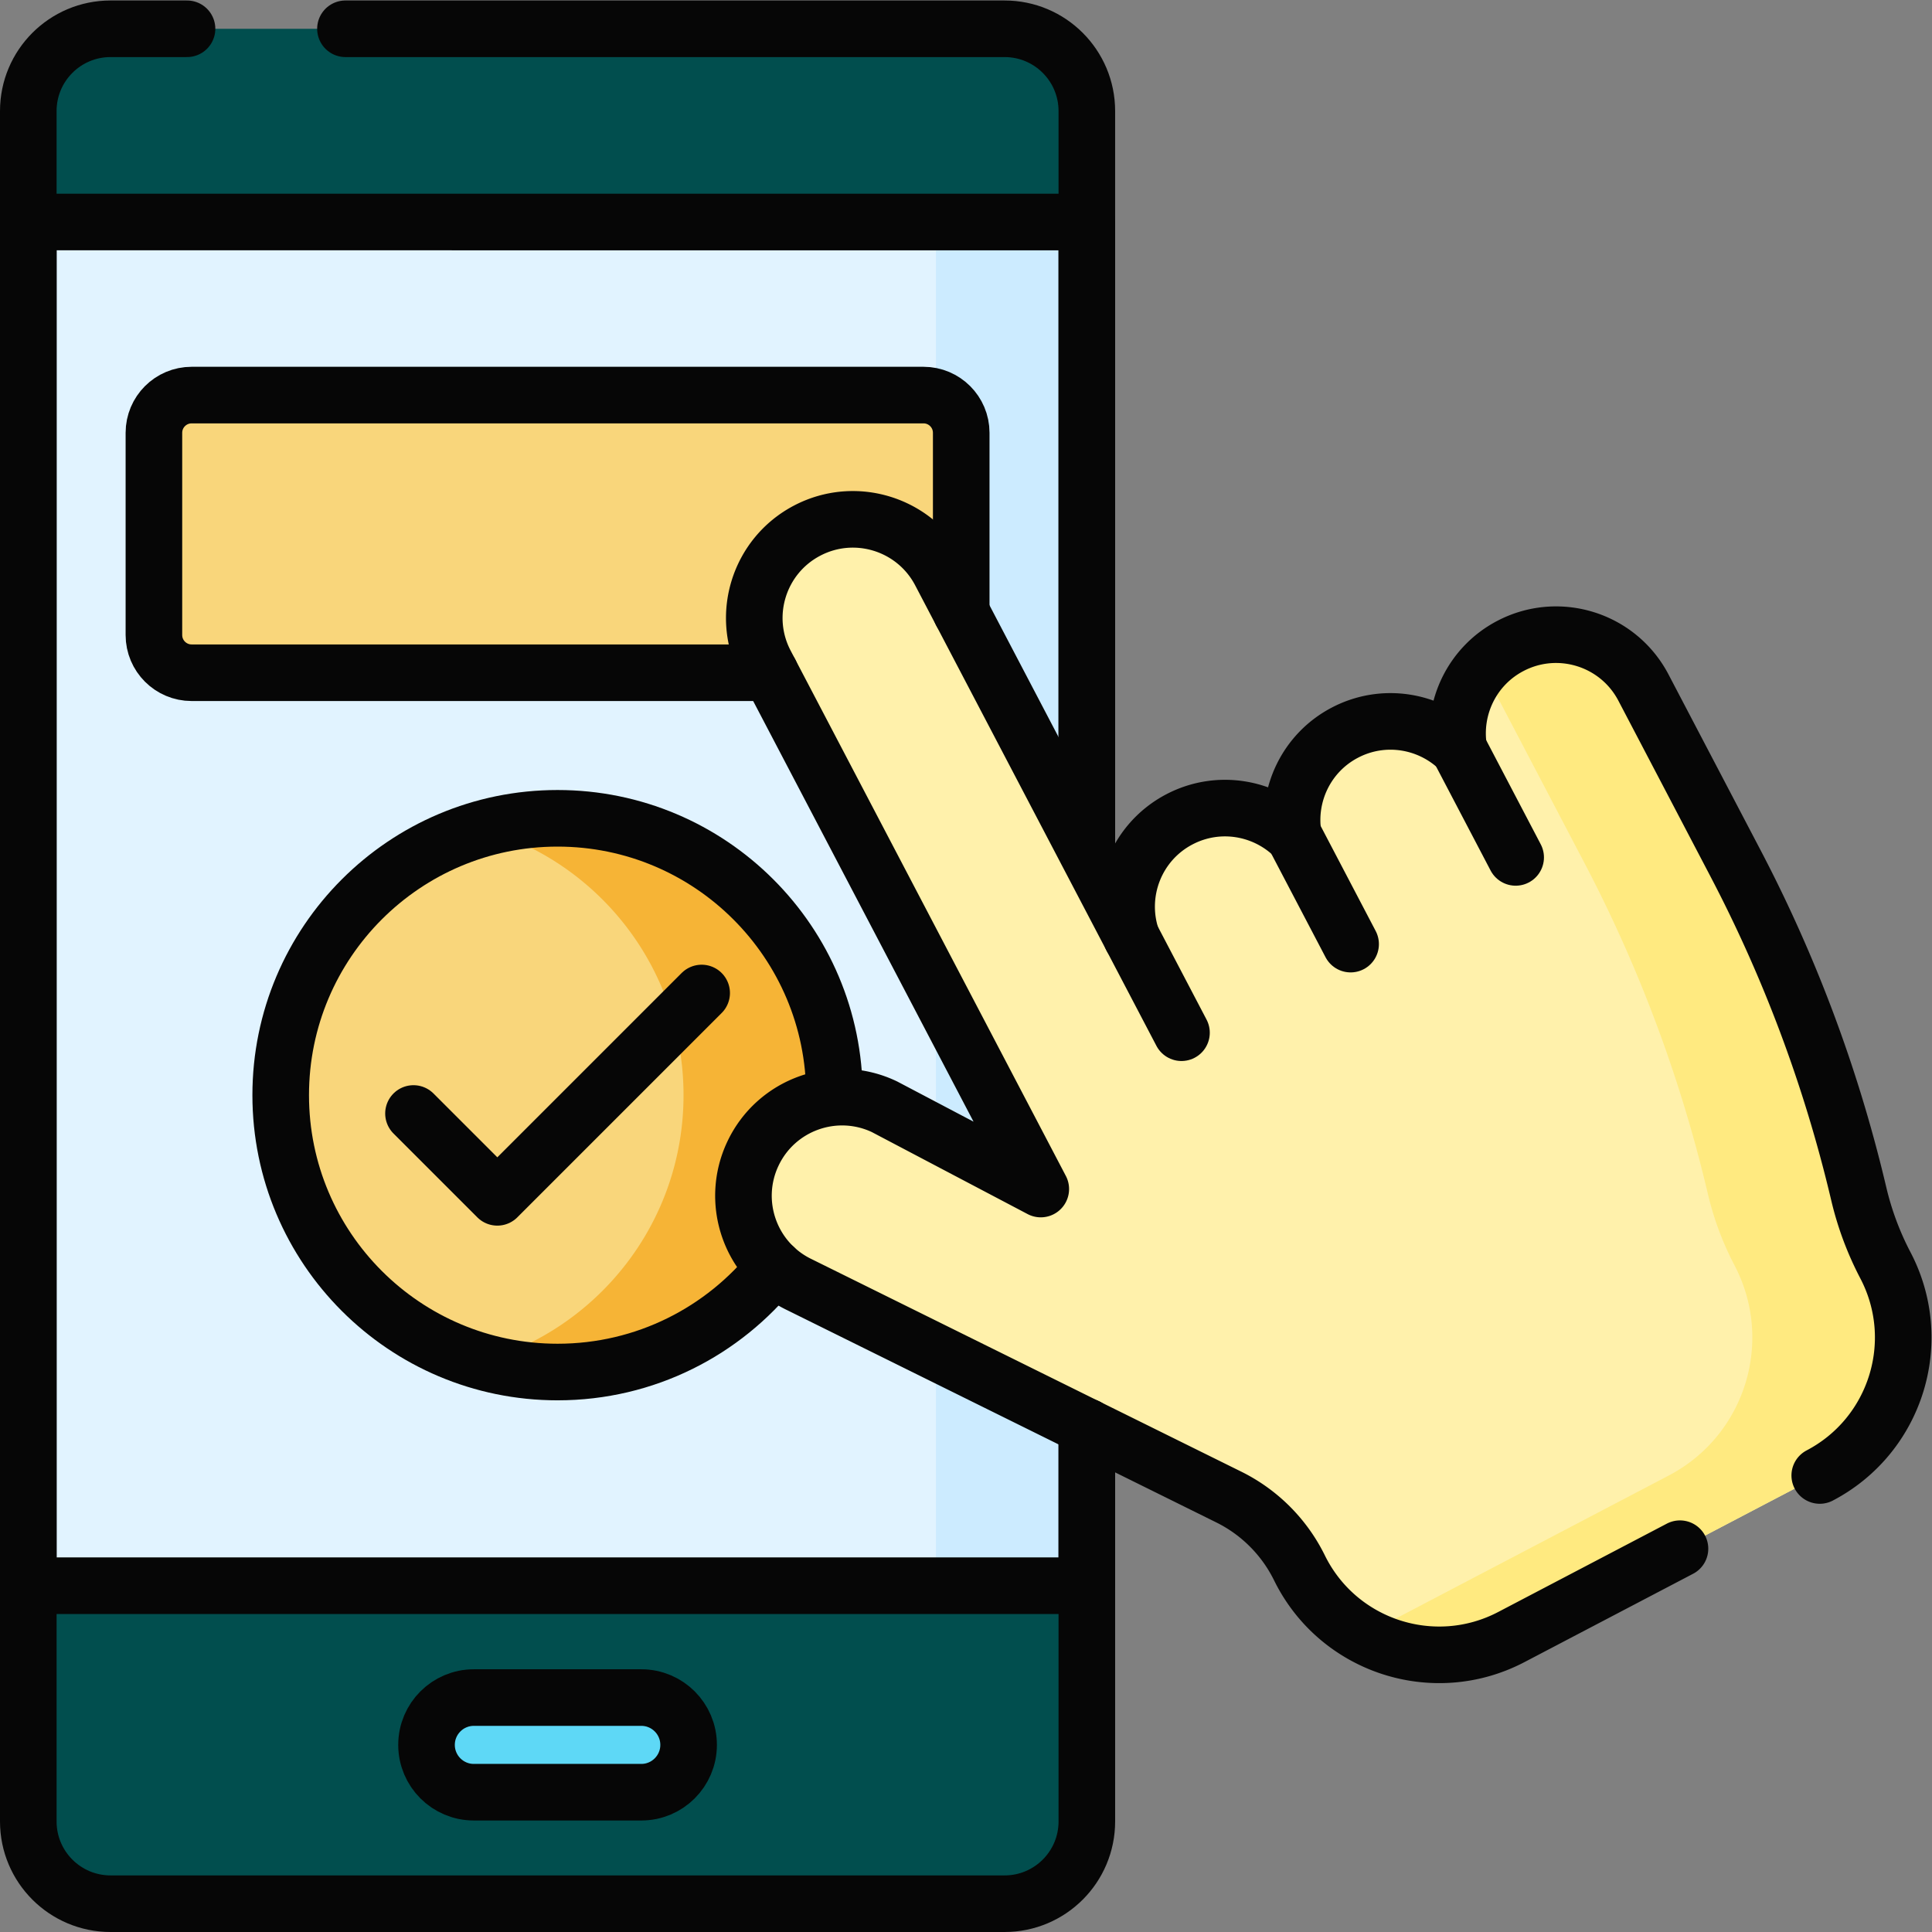
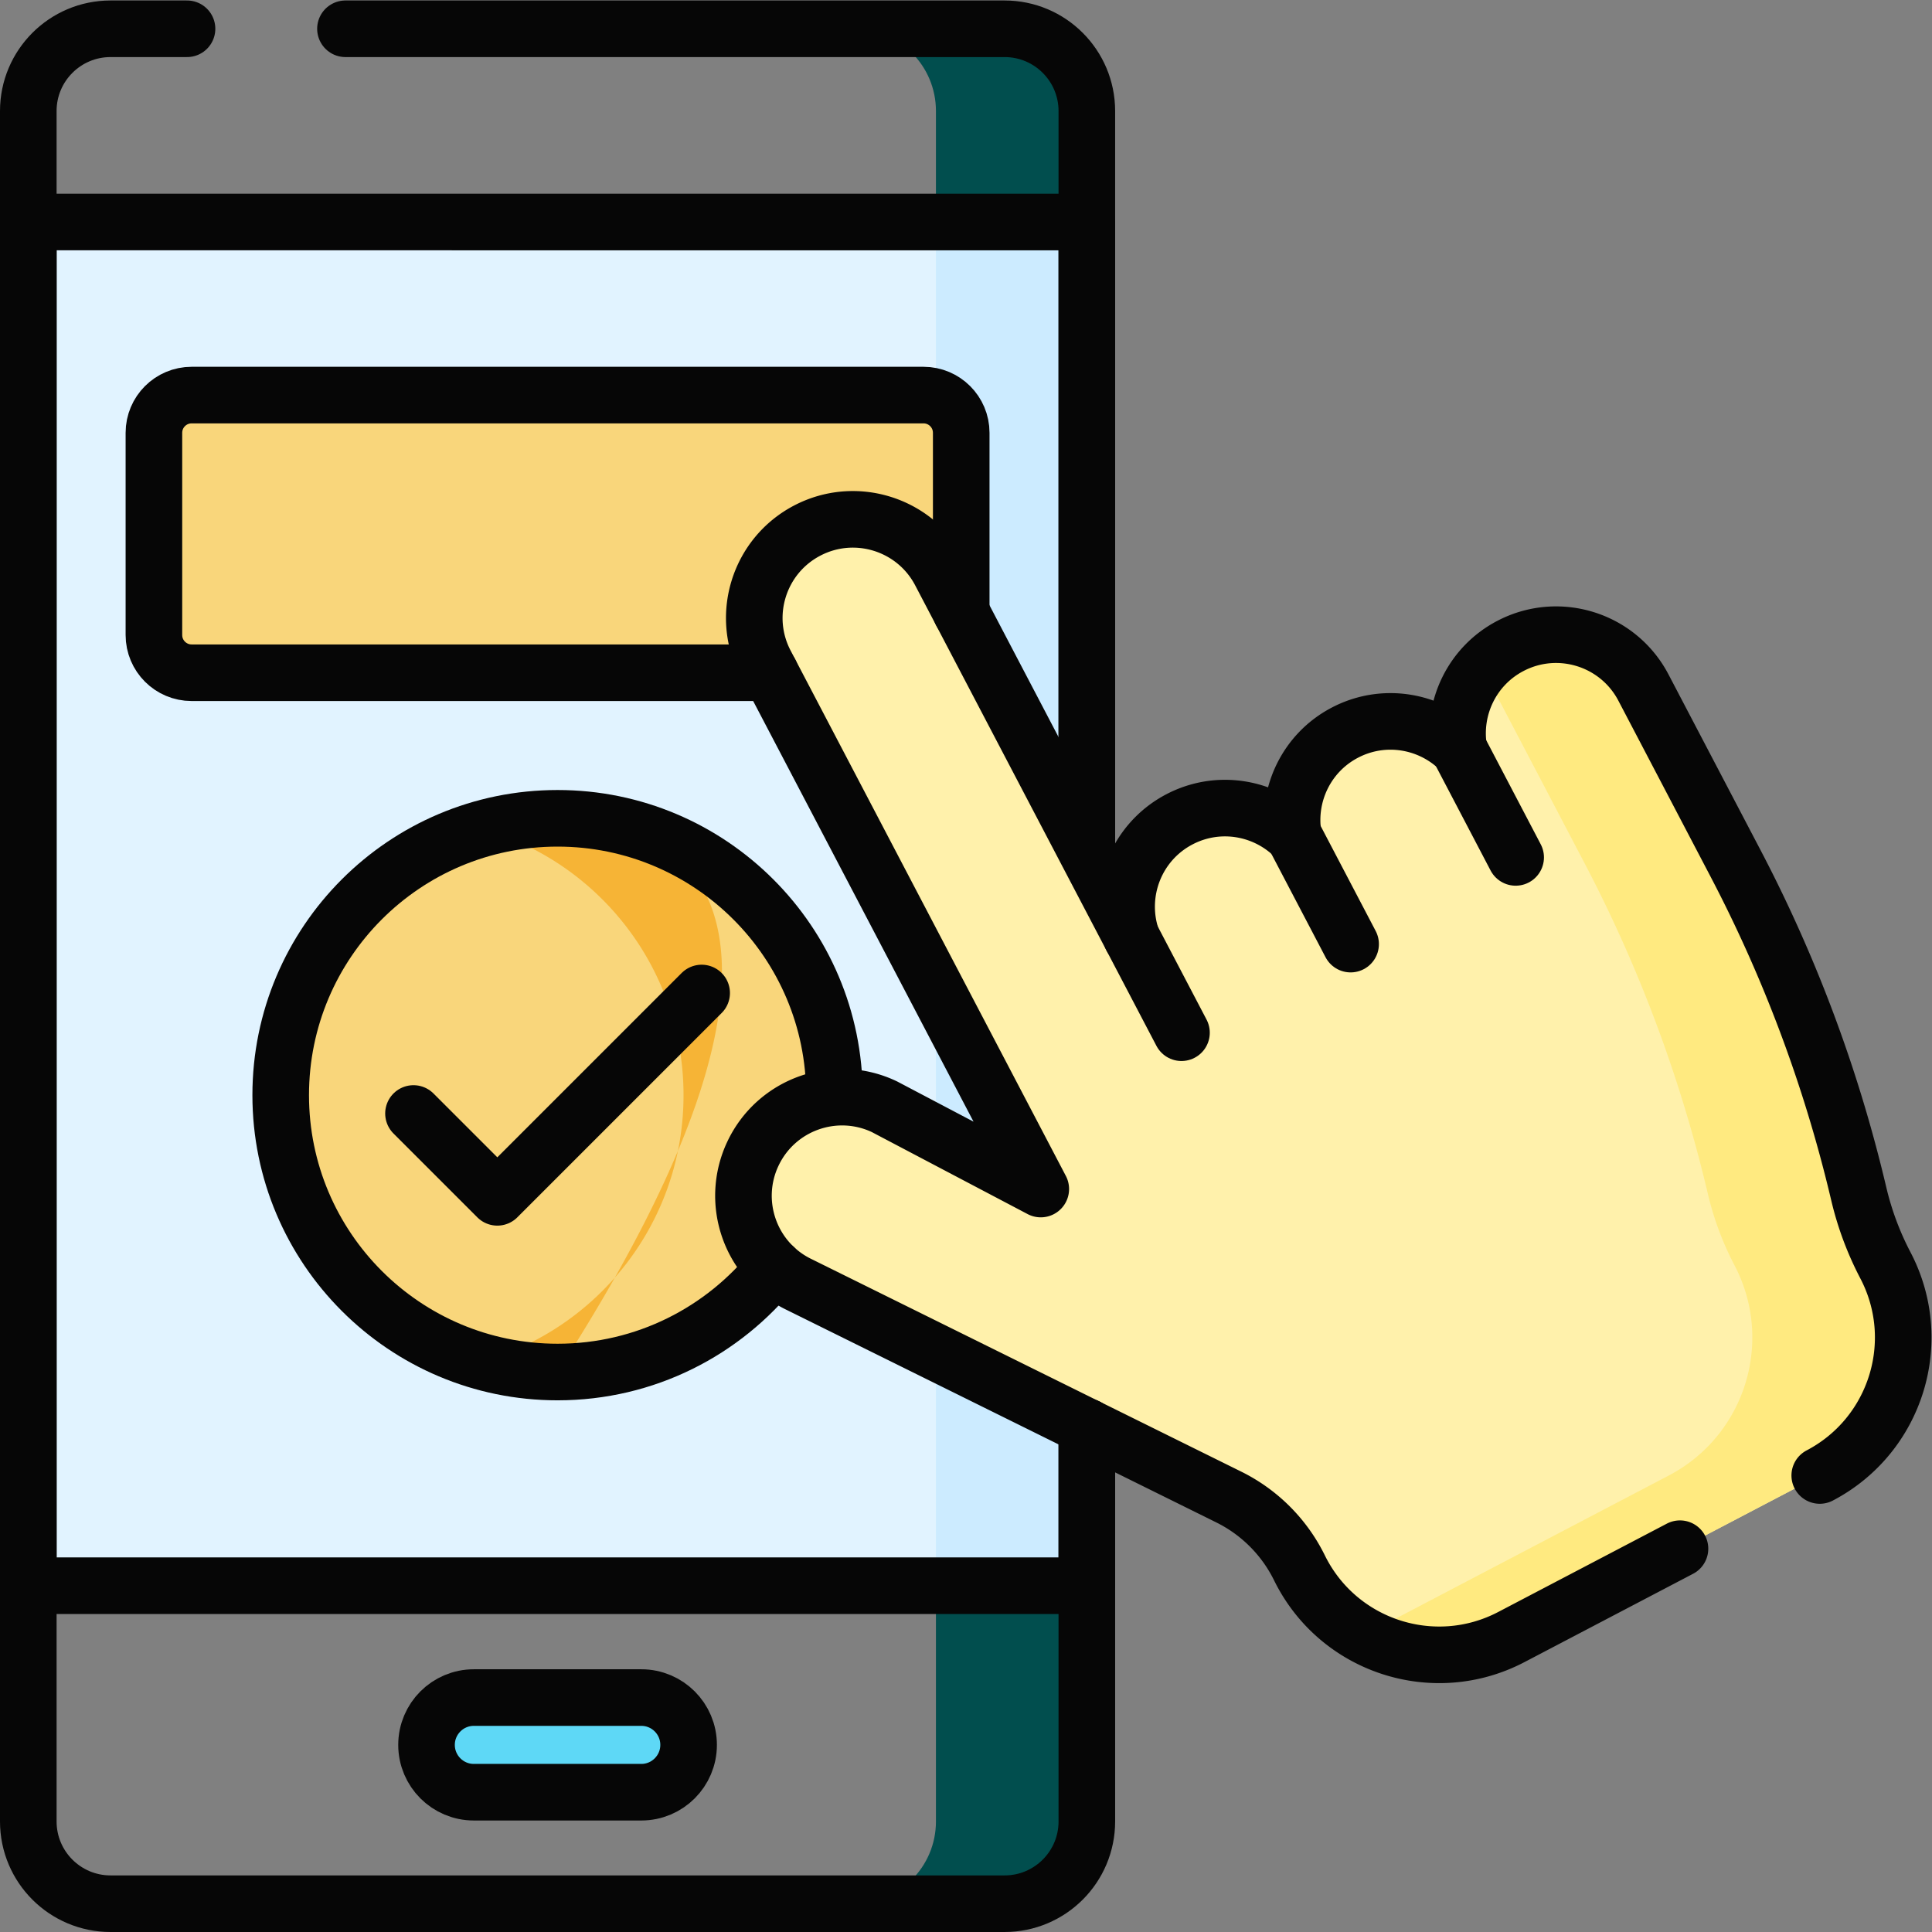
<svg xmlns="http://www.w3.org/2000/svg" version="1.1" width="512" height="512" x="0" y="0" viewBox="0 0 682.667 682.667" style="enable-background:new 0 0 512 512" xml:space="preserve" class="">
  <rect x="0" y="0" width="682.667" height="682.667" fill="#808080" stroke="none" />
  <g>
    <defs>
      <clipPath id="a">
        <path d="M0 512h512V0H0Z" fill="#000000" opacity="1" data-original="#000000" />
      </clipPath>
      <clipPath id="b">
        <path d="M0 512h512V0H0Z" fill="#000000" opacity="1" data-original="#000000" />
      </clipPath>
    </defs>
    <g clip-path="url(#a)" transform="matrix(1.333 0 0 -1.333 0 682.667)">
      <path d="M0 0c0-34.298-17.5-151.155-17.5-151.155h2.5S0-274.379 0-308.676c154-88.487 308 88.488 462 0V0C308 88.487 154-88.487 0 0" style="fill-opacity:1;fill-rule:nonzero;stroke:none" transform="translate(42.5 -66.106)" fill="#e1f3ff" data-original="#e1f3ff" class="" />
      <path d="M0 0v102.893c154-88.488 308 88.487 462 0V0c-34.244 19.677-68.487 26.227-102.731 25.489" style="stroke-width:15;stroke-linecap:round;stroke-linejoin:round;stroke-miterlimit:10;stroke-dasharray:none;stroke-opacity:1" transform="translate(42.5 -168.999)" fill="none" stroke="#060606" stroke-width="15" stroke-linecap="round" stroke-linejoin="round" stroke-miterlimit="10" stroke-dasharray="none" stroke-opacity="" data-original="#060606" class="" />
      <path d="M0 0c-100.133-20.978-200.267-75.674-300.399-18.139V84.754c154-88.487 308 88.487 462 0V-18.139" style="stroke-width:15;stroke-linecap:round;stroke-linejoin:round;stroke-miterlimit:10;stroke-dasharray:none;stroke-opacity:1" transform="translate(342.9 -150.86)" fill="none" stroke="#060606" stroke-width="15" stroke-linecap="round" stroke-linejoin="round" stroke-miterlimit="10" stroke-dasharray="none" stroke-opacity="" data-original="#060606" class="" />
    </g>
    <g clip-path="url(#b)" transform="matrix(1.333 0 0 -1.333 0 682.667)">
-       <path d="M0 0h-236.99c-12.041 0-21.803 9.762-21.803 21.803v62.489l10 180.743-10 180.742v29.42c0 12.041 9.762 21.803 21.803 21.803H0c12.042 0 21.804-9.762 21.804-21.803v-29.42l-10-180.742 10-180.743V21.803C21.804 9.762 12.042 0 0 0" style="fill-opacity:1;fill-rule:nonzero;stroke:none" transform="translate(266.293 7.5)" fill="#014e4e" data-original="#6b46cf" class="" opacity="1" />
      <path d="M0 0c0 12.041-9.762 21.803-21.804 21.803h-40C-49.762 21.803-40 12.041-40 0v-29.42l-10-180.742 10-180.743v-62.49c0-12.041-9.762-21.802-21.804-21.802h40C-9.762-475.197 0-465.436 0-453.395v62.49l-10 180.743L0-29.42Z" style="fill-opacity:1;fill-rule:nonzero;stroke:none" transform="translate(288.097 482.697)" fill="#014e4e" data-original="#5f36cf" class="" opacity="1" />
      <path d="M288.097 91.792H7.5v361.485h280.597z" style="fill-opacity:1;fill-rule:nonzero;stroke:none" fill="#e1f3ff" data-original="#e1f3ff" class="" />
      <path d="M248.097 91.792h40v361.485h-40z" style="fill-opacity:1;fill-rule:nonzero;stroke:none" fill="#ccebff" data-original="#ccebff" />
      <path d="M0 0h-44.385c-6.928 0-12.543 5.616-12.543 12.544 0 6.928 5.615 12.544 12.543 12.544H0c6.928 0 12.544-5.616 12.544-12.544C12.544 5.616 6.928 0 0 0" style="fill-opacity:1;fill-rule:nonzero;stroke:none" transform="translate(169.99 37.056)" fill="#5ed8f6" data-original="#5ed8f6" />
      <path d="M0 0h-194c-5.522 0-10 4.477-10 10v53.599c0 5.522 4.478 10 10 10H0c5.523 0 10-4.478 10-10V10C10 4.477 5.523 0 0 0" style="fill-opacity:1;fill-rule:nonzero;stroke:none" transform="translate(244.798 333.802)" fill="#f9d67b" data-original="#fe75a7" class="" opacity="1" />
      <path d="M0 0c0-40.531-32.857-73.39-73.39-73.39-40.531 0-73.389 32.859-73.389 73.39 0 40.532 32.858 73.39 73.389 73.39C-32.857 73.39 0 40.532 0 0" style="fill-opacity:1;fill-rule:nonzero;stroke:none" transform="translate(221.188 221.824)" fill="#f9d67b" data-original="#d0ee7f" class="" opacity="1" />
-       <path d="M0 0a73.363 73.363 0 0 1-20-2.782c30.808-8.71 53.39-37.013 53.39-70.609 0-33.594-22.582-61.897-53.39-70.607a73.363 73.363 0 0 1 20-2.781c40.532 0 73.39 32.857 73.39 73.388C73.39-32.858 40.532 0 0 0" style="fill-opacity:1;fill-rule:nonzero;stroke:none" transform="translate(147.798 295.215)" fill="#f6b436" data-original="#aee617" class="" opacity="1" />
+       <path d="M0 0a73.363 73.363 0 0 1-20-2.782c30.808-8.71 53.39-37.013 53.39-70.609 0-33.594-22.582-61.897-53.39-70.607a73.363 73.363 0 0 1 20-2.781C73.39-32.858 40.532 0 0 0" style="fill-opacity:1;fill-rule:nonzero;stroke:none" transform="translate(147.798 295.215)" fill="#f6b436" data-original="#aee617" class="" opacity="1" />
      <path d="M0 0c-10.206-5.347-15.387-16.488-13.665-27.271-7.884 7.554-19.993 9.637-30.199 4.291-10.206-5.348-15.387-16.489-13.665-27.271-7.884 7.554-19.994 9.636-30.2 4.289-11.479-6.014-16.599-19.354-12.685-31.272l-50.708 96.788c-6.698 12.785-22.493 17.72-35.279 11.021-12.786-6.698-17.722-22.494-11.023-35.28l71.91-137.258 1.043-1.991-41.441 21.815c-13.035 6.201-28.629.66-34.829-12.374v-.001c-6.2-13.034-.66-28.628 12.375-34.828l113.733-56.256A41.27 41.27 0 0 0-55.9-244.369c10.243-20.818 35.629-29.103 56.181-18.335l81.738 42.822c20.189 10.578 27.981 35.52 17.404 55.709a80.58 80.58 0 0 0-6.992 18.652l-.37 1.551a373.016 373.016 0 0 1-32.373 86.362L35.28-11.022C28.582 1.764 12.786 6.698 0 0" style="fill-opacity:1;fill-rule:nonzero;stroke:none" transform="translate(400.356 340.897)" fill="#fff1ab" data-original="#fff1ab" class="" />
      <path d="M0 0a80.58 80.58 0 0 0-6.992 18.652l-.37 1.551a372.992 372.992 0 0 1-32.373 86.361l-24.408 46.587c-6.698 12.786-22.494 17.721-35.28 11.022a26.006 26.006 0 0 1-7.868-6.331 26.224 26.224 0 0 0 3.148-4.691l24.408-46.587a372.992 372.992 0 0 0 32.373-86.361l.37-1.551A80.58 80.58 0 0 1-40 0c10.577-20.189 2.785-45.131-17.404-55.708l-80.878-42.373c11.715-6.471 26.361-7.146 39.14-.45l81.738 42.823C2.785-45.131 10.577-20.189 0 0" style="fill-opacity:1;fill-rule:nonzero;stroke:none" transform="translate(499.778 176.724)" fill="#ffea80" data-original="#ffea80" class="" />
      <path d="m0 0 13.245-25.282" style="fill-opacity:1;fill-rule:nonzero;stroke:none" transform="translate(299.941 263.662)" fill="#fff1ab" data-original="#fff1ab" class="" />
      <path d="m0 0 15.102-28.825" style="fill-opacity:1;fill-rule:nonzero;stroke:none" transform="translate(342.914 290.691)" fill="#fff1ab" data-original="#fff1ab" class="" />
      <path d="m0 0 15.076-28.777" style="fill-opacity:1;fill-rule:nonzero;stroke:none" transform="translate(386.691 313.627)" fill="#fff1ab" data-original="#fff1ab" class="" />
      <path d="M0 0h174.721c12.042 0 21.803-9.762 21.803-21.803v-195.162" style="stroke-width:15;stroke-linecap:round;stroke-linejoin:round;stroke-miterlimit:10;stroke-dasharray:none;stroke-opacity:1" transform="translate(91.572 504.5)" fill="none" stroke="#060606" stroke-width="15" stroke-linecap="round" stroke-linejoin="round" stroke-miterlimit="10" stroke-dasharray="none" stroke-opacity="" data-original="#060606" class="" />
      <path d="M0 0v-104.607c0-12.041-9.762-21.803-21.804-21.803h-236.99c-12.041 0-21.803 9.762-21.803 21.803v453.394c0 12.041 9.762 21.803 21.803 21.803h20.272" style="stroke-width:15;stroke-linecap:round;stroke-linejoin:round;stroke-miterlimit:10;stroke-dasharray:none;stroke-opacity:1" transform="translate(288.097 133.91)" fill="none" stroke="#060606" stroke-width="15" stroke-linecap="round" stroke-linejoin="round" stroke-miterlimit="10" stroke-dasharray="none" stroke-opacity="" data-original="#060606" class="" />
      <path d="M0 0v-42.118h-280.597v361.485H0V152.603" style="stroke-width:15;stroke-linecap:round;stroke-linejoin:round;stroke-miterlimit:10;stroke-dasharray:none;stroke-opacity:1" transform="translate(288.097 133.91)" fill="none" stroke="#060606" stroke-width="15" stroke-linecap="round" stroke-linejoin="round" stroke-miterlimit="10" stroke-dasharray="none" stroke-opacity="" data-original="#060606" class="" />
      <path d="M0 0h-44.385c-6.928 0-12.543 5.616-12.543 12.544 0 6.928 5.615 12.544 12.543 12.544H0c6.928 0 12.544-5.616 12.544-12.544C12.544 5.616 6.928 0 0 0Z" style="stroke-width:15;stroke-linecap:round;stroke-linejoin:round;stroke-miterlimit:10;stroke-dasharray:none;stroke-opacity:1" transform="translate(169.99 37.056)" fill="none" stroke="#060606" stroke-width="15" stroke-linecap="round" stroke-linejoin="round" stroke-miterlimit="10" stroke-dasharray="none" stroke-opacity="" data-original="#060606" class="" />
      <path d="M0 0h-153.386c-5.522 0-10 4.477-10 10v53.599c0 5.522 4.478 10 10 10h194c5.524 0 10-4.478 10-10V16.027" style="stroke-width:15;stroke-linecap:round;stroke-linejoin:round;stroke-miterlimit:10;stroke-dasharray:none;stroke-opacity:1" transform="translate(204.184 333.802)" fill="none" stroke="#060606" stroke-width="15" stroke-linecap="round" stroke-linejoin="round" stroke-miterlimit="10" stroke-dasharray="none" stroke-opacity="" data-original="#060606" class="" />
      <path d="M0 0c-13.445-16.897-34.188-27.73-57.461-27.73-40.531 0-73.39 32.858-73.39 73.389 0 40.532 32.859 73.39 73.39 73.39 40.532 0 73.39-32.858 73.39-73.39" style="stroke-width:15;stroke-linecap:round;stroke-linejoin:round;stroke-miterlimit:10;stroke-dasharray:none;stroke-opacity:1" transform="translate(205.259 176.165)" fill="none" stroke="#060606" stroke-width="15" stroke-linecap="round" stroke-linejoin="round" stroke-miterlimit="10" stroke-dasharray="none" stroke-opacity="" data-original="#060606" class="" />
      <path d="m0 0 22.225-22.225 54.163 54.163" style="stroke-width:15;stroke-linecap:round;stroke-linejoin:round;stroke-miterlimit:10;stroke-dasharray:none;stroke-opacity:1" transform="translate(109.605 216.968)" fill="none" stroke="#060606" stroke-width="15" stroke-linecap="round" stroke-linejoin="round" stroke-miterlimit="10" stroke-dasharray="none" stroke-opacity="" data-original="#060606" class="" />
      <path d="M0 0c20.189 10.578 27.981 35.52 17.404 55.709a80.67 80.67 0 0 0-6.992 18.652l-.37 1.551a372.992 372.992 0 0 1-32.373 86.361l-24.407 46.586c-6.699 12.787-22.494 17.721-35.281 11.023-10.206-5.347-15.386-16.488-13.665-27.271-7.883 7.554-19.993 9.637-30.199 4.29-10.206-5.347-15.387-16.488-13.665-27.27-7.884 7.554-19.994 9.636-30.199 4.289-11.48-6.014-16.6-19.355-12.686-31.273l-50.708 96.789c-6.698 12.785-22.493 17.72-35.279 11.021-12.786-6.698-17.722-22.494-11.022-35.28l71.91-137.258 1.043-1.991-41.442 21.815c-13.035 6.201-28.629.66-34.829-12.374v-.001c-6.2-13.034-.66-28.628 12.375-34.828l113.734-56.256a41.272 41.272 0 0 0 18.732-18.771c10.243-20.818 35.63-29.103 56.182-18.335l44.684 23.41" style="stroke-width:15;stroke-linecap:round;stroke-linejoin:round;stroke-miterlimit:10;stroke-dasharray:none;stroke-opacity:1" transform="translate(482.374 121.015)" fill="none" stroke="#060606" stroke-width="15" stroke-linecap="round" stroke-linejoin="round" stroke-miterlimit="10" stroke-dasharray="none" stroke-opacity="" data-original="#060606" class="" />
      <path d="m0 0 13.245-25.282" style="stroke-width:15;stroke-linecap:round;stroke-linejoin:round;stroke-miterlimit:10;stroke-dasharray:none;stroke-opacity:1" transform="translate(299.941 263.662)" fill="none" stroke="#060606" stroke-width="15" stroke-linecap="round" stroke-linejoin="round" stroke-miterlimit="10" stroke-dasharray="none" stroke-opacity="" data-original="#060606" class="" />
      <path d="m0 0 15.102-28.825" style="stroke-width:15;stroke-linecap:round;stroke-linejoin:round;stroke-miterlimit:10;stroke-dasharray:none;stroke-opacity:1" transform="translate(342.914 290.691)" fill="none" stroke="#060606" stroke-width="15" stroke-linecap="round" stroke-linejoin="round" stroke-miterlimit="10" stroke-dasharray="none" stroke-opacity="" data-original="#060606" class="" />
      <path d="m0 0 15.076-28.777" style="stroke-width:15;stroke-linecap:round;stroke-linejoin:round;stroke-miterlimit:10;stroke-dasharray:none;stroke-opacity:1" transform="translate(386.691 313.627)" fill="none" stroke="#060606" stroke-width="15" stroke-linecap="round" stroke-linejoin="round" stroke-miterlimit="10" stroke-dasharray="none" stroke-opacity="" data-original="#060606" class="" />
    </g>
  </g>
</svg>